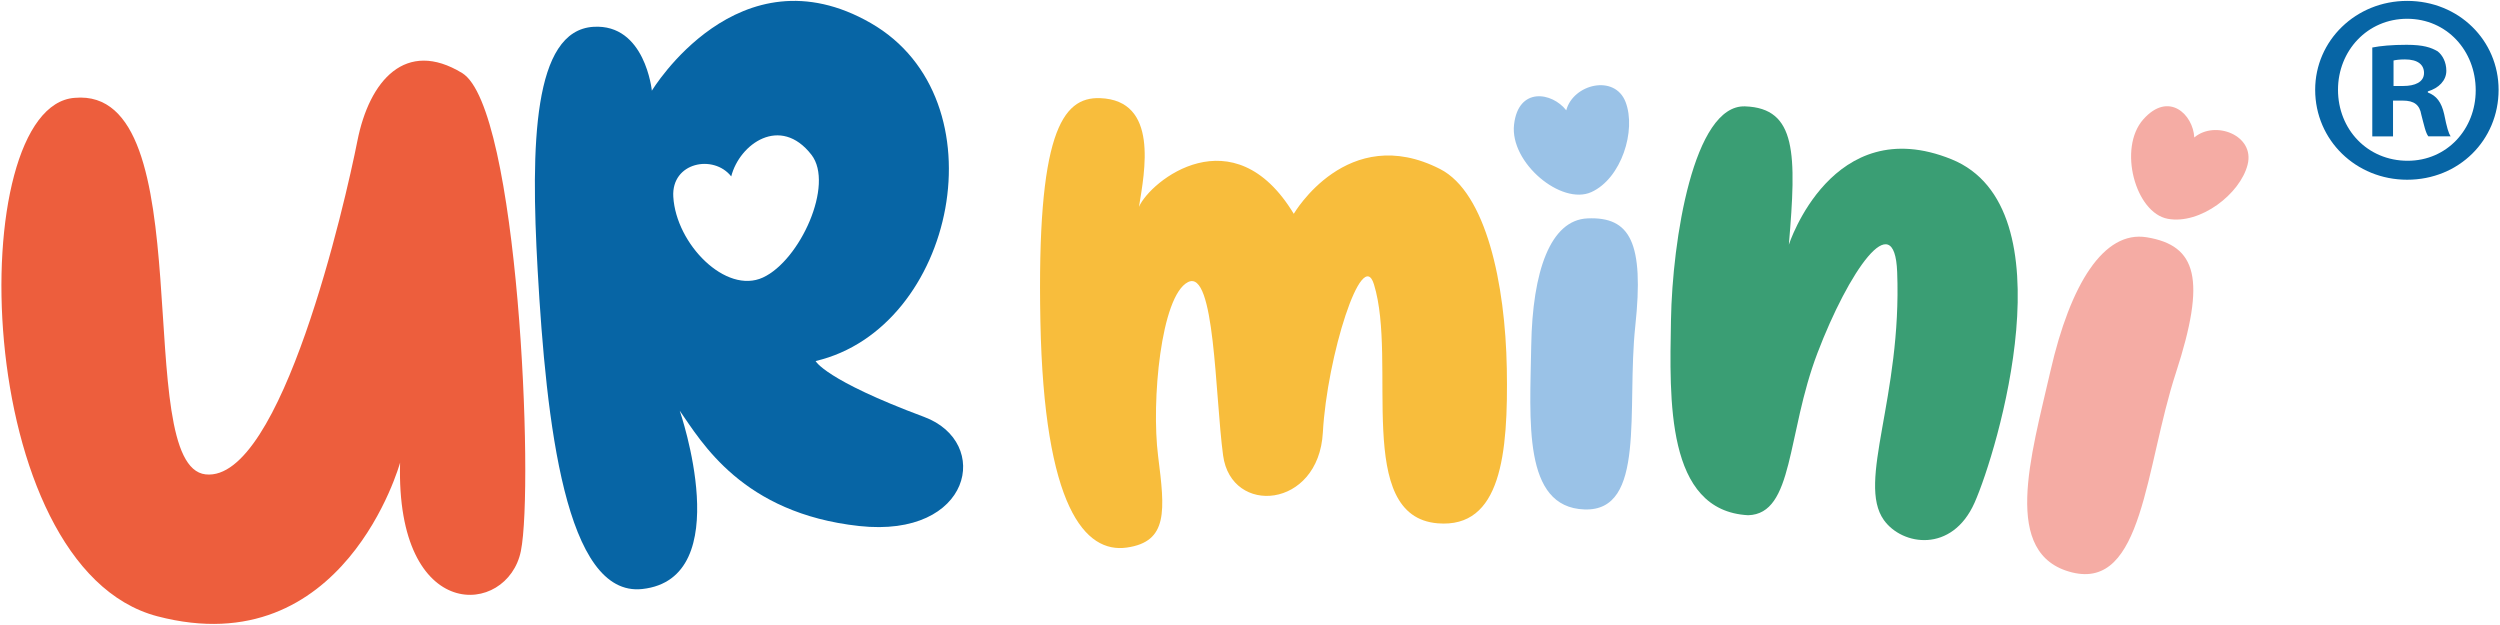
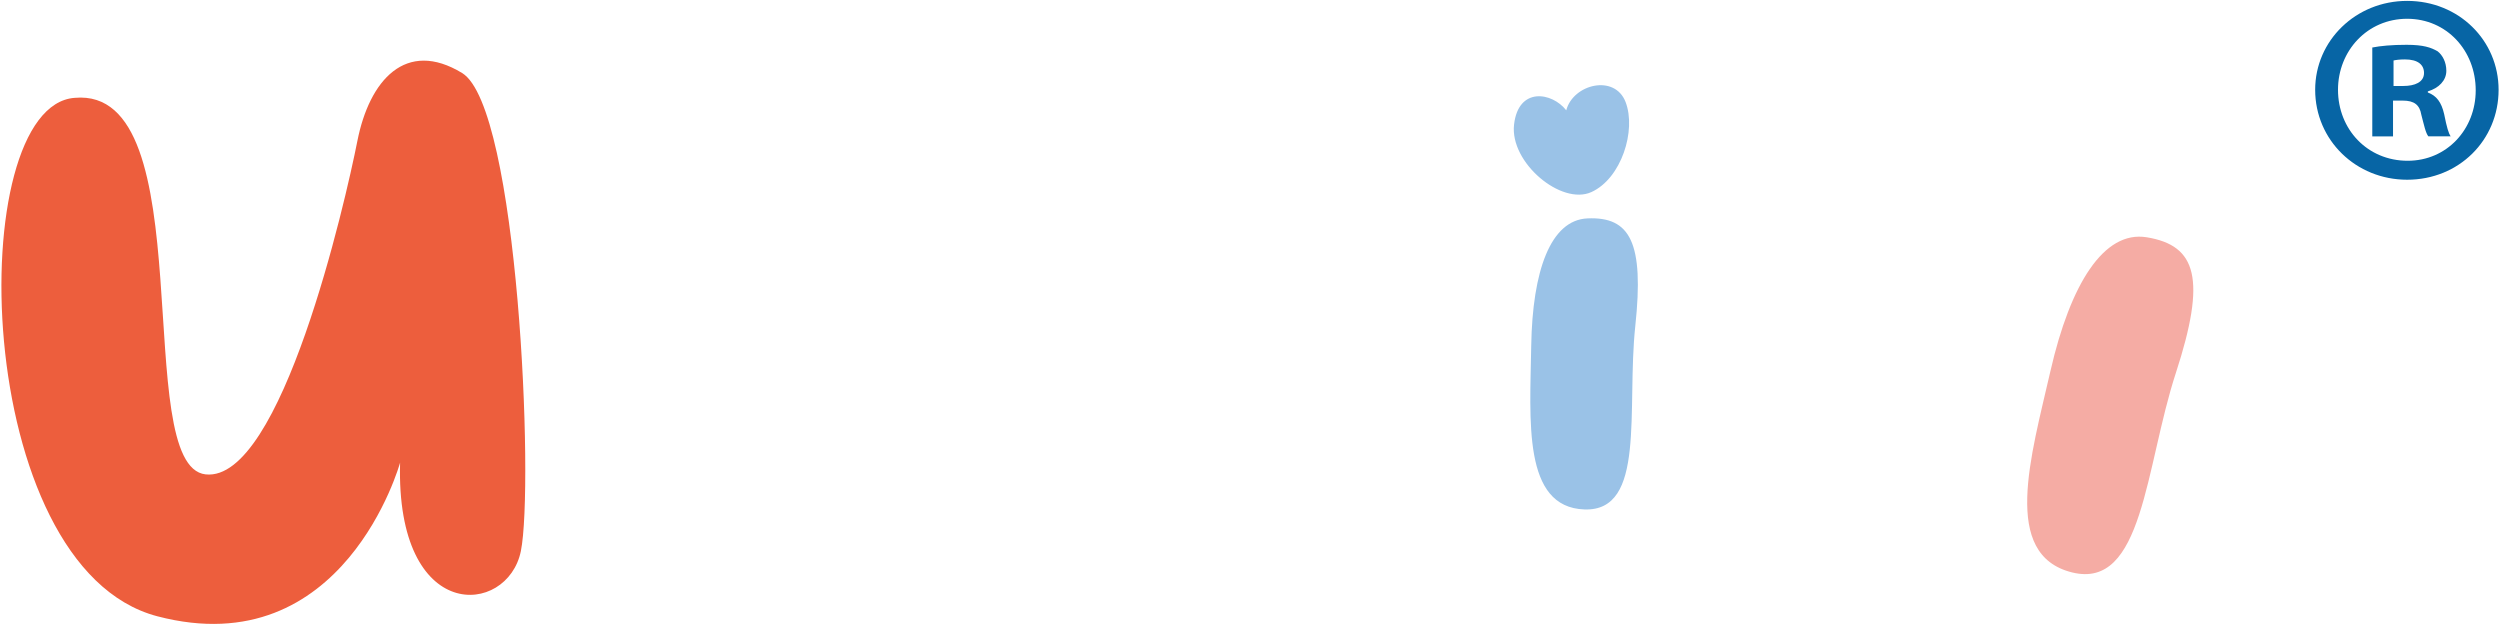
<svg xmlns="http://www.w3.org/2000/svg" viewBox="0 0 176 44" fill="none">
  <g clip-path="url(#clip0_273_2024)">
    <path d="M175.901 6.32C175.901 9.869 173.104 12.653 169.463 12.653C165.861 12.653 162.988 9.869 162.988 6.32C162.988 2.848 165.861 0.063 169.463 0.063C173.102 0.063 175.901 2.848 175.901 6.32ZM164.595 6.32C164.595 9.105 166.665 11.318 169.5 11.318C172.258 11.318 174.29 9.105 174.29 6.358C174.29 3.573 172.258 1.322 169.462 1.322C166.665 1.322 164.595 3.573 164.595 6.32ZM168.467 9.602H167.009V3.345C167.585 3.23 168.388 3.154 169.423 3.154C170.611 3.154 171.147 3.345 171.608 3.611C171.952 3.878 172.222 4.375 172.222 4.985C172.222 5.672 171.686 6.206 170.919 6.434V6.51C171.531 6.739 171.878 7.198 172.069 8.036C172.26 8.99 172.375 9.371 172.528 9.6H170.958C170.766 9.371 170.651 8.798 170.46 8.074C170.345 7.387 169.963 7.082 169.157 7.082H168.469V9.602H168.467ZM168.505 6.053H169.196C170.001 6.053 170.651 5.787 170.651 5.137C170.651 4.566 170.231 4.183 169.31 4.183C168.928 4.183 168.658 4.221 168.505 4.259V6.053Z" fill="#0765A5" />
    <path d="M5.261 6.888C14.377 6.063 9.145 32.808 14.474 33.396C19.806 33.985 24.313 14.21 25.159 9.926C26.004 5.642 28.575 2.73 32.533 5.141C36.492 7.552 37.603 34.198 36.669 38.796C35.734 43.394 27.852 43.977 28.166 32.571C28.166 32.571 24.238 46.832 11.081 43.387C-2.075 39.941 -2.619 7.45 5.261 6.888Z" fill="#ED5E3D" />
-     <path d="M77.442 6.909C81.597 7.057 80.583 12.093 80.184 14.562C80.983 12.722 86.837 8.042 91.082 15.053C91.082 15.053 94.849 8.562 101.384 11.901C104.628 13.558 105.973 19.991 106.079 25.939C106.186 31.97 105.675 37.208 101.217 36.842C95.3 36.356 98.403 25.459 96.726 20.017C95.888 17.295 93.426 25.076 93.129 30.448C92.833 35.819 86.68 36.326 86.106 32.061C85.532 27.796 85.538 18.895 83.633 19.861C81.727 20.829 81.044 28.257 81.53 32.105C82.016 35.952 82.25 38.133 79.325 38.549C76.4 38.962 73.499 35.754 73.243 22.598C72.987 9.442 74.743 6.813 77.442 6.909Z" fill="#F8BD3C" />
    <path d="M111.758 15.375C114.769 15.242 115.753 17.07 115.125 22.949C114.498 28.827 115.904 36.019 111.544 35.865C107.182 35.711 107.714 29.621 107.798 24.345C107.884 19.067 109.156 15.489 111.758 15.375Z" fill="#9AC2E7" />
    <path d="M151.134 16.705C154.651 17.284 155.341 19.632 153.178 26.263C151.016 32.895 150.884 41.537 145.876 40.299C140.869 39.059 142.97 32.162 144.358 26.093C145.749 20.025 148.095 16.204 151.134 16.705Z" fill="#F5ACA4" />
    <path d="M110.264 7.766C109.269 6.488 106.893 6.093 106.589 8.773C106.285 11.453 109.92 14.482 112.034 13.522C114.148 12.562 115.204 9.183 114.444 7.19C113.683 5.196 110.746 5.92 110.264 7.766Z" fill="#9AC2E7" />
-     <path d="M154.477 9.678C154.398 8.065 152.678 6.383 150.886 8.406C149.093 10.429 150.327 14.983 152.611 15.404C154.895 15.825 157.708 13.659 158.232 11.592C158.758 9.524 155.936 8.44 154.477 9.678Z" fill="#F5ACA4" />
-     <path d="M65.061 29.352C58.042 26.735 57.419 25.417 57.419 25.417C67.259 23.114 70.628 6.989 61.31 1.629C51.991 -3.731 45.891 6.385 45.891 6.385C45.891 6.385 45.422 1.661 41.777 1.888C37.521 2.15 37.355 10.192 37.85 19.009C38.456 29.811 39.819 42.055 45.215 41.467C51.936 40.733 47.853 28.914 47.853 28.914C49.395 31.126 52.263 36.135 60.489 37.032C68.428 37.897 69.832 31.13 65.061 29.352ZM53.711 19.537C51.1 20.741 47.597 17.189 47.4 13.853C47.256 11.419 50.239 10.844 51.478 12.419C52.062 10.13 54.941 8.08 57.126 10.897C58.748 12.989 56.322 18.333 53.711 19.537Z" fill="#0765A5" />
-     <path d="M125.936 17.225C126.477 10.827 126.489 7.617 122.854 7.488C119.219 7.358 117.733 16.931 117.637 22.518C117.541 28.105 117.258 35.962 123.07 36.272C126.296 36.181 125.769 30.571 127.95 24.851C130.131 19.131 133.38 14.385 133.561 19.151C133.898 27.968 130.705 33.92 132.624 36.611C133.911 38.417 137.426 38.956 139.01 35.389C140.594 31.821 145.784 14.615 137.382 11.211C128.976 7.81 125.936 17.225 125.936 17.225Z" fill="#3A9E74" />
  </g>
  <defs>
    <clipPath id="clip0_273_2024">
      <rect width="176" height="44" fill="white" />
    </clipPath>
  </defs>
</svg>